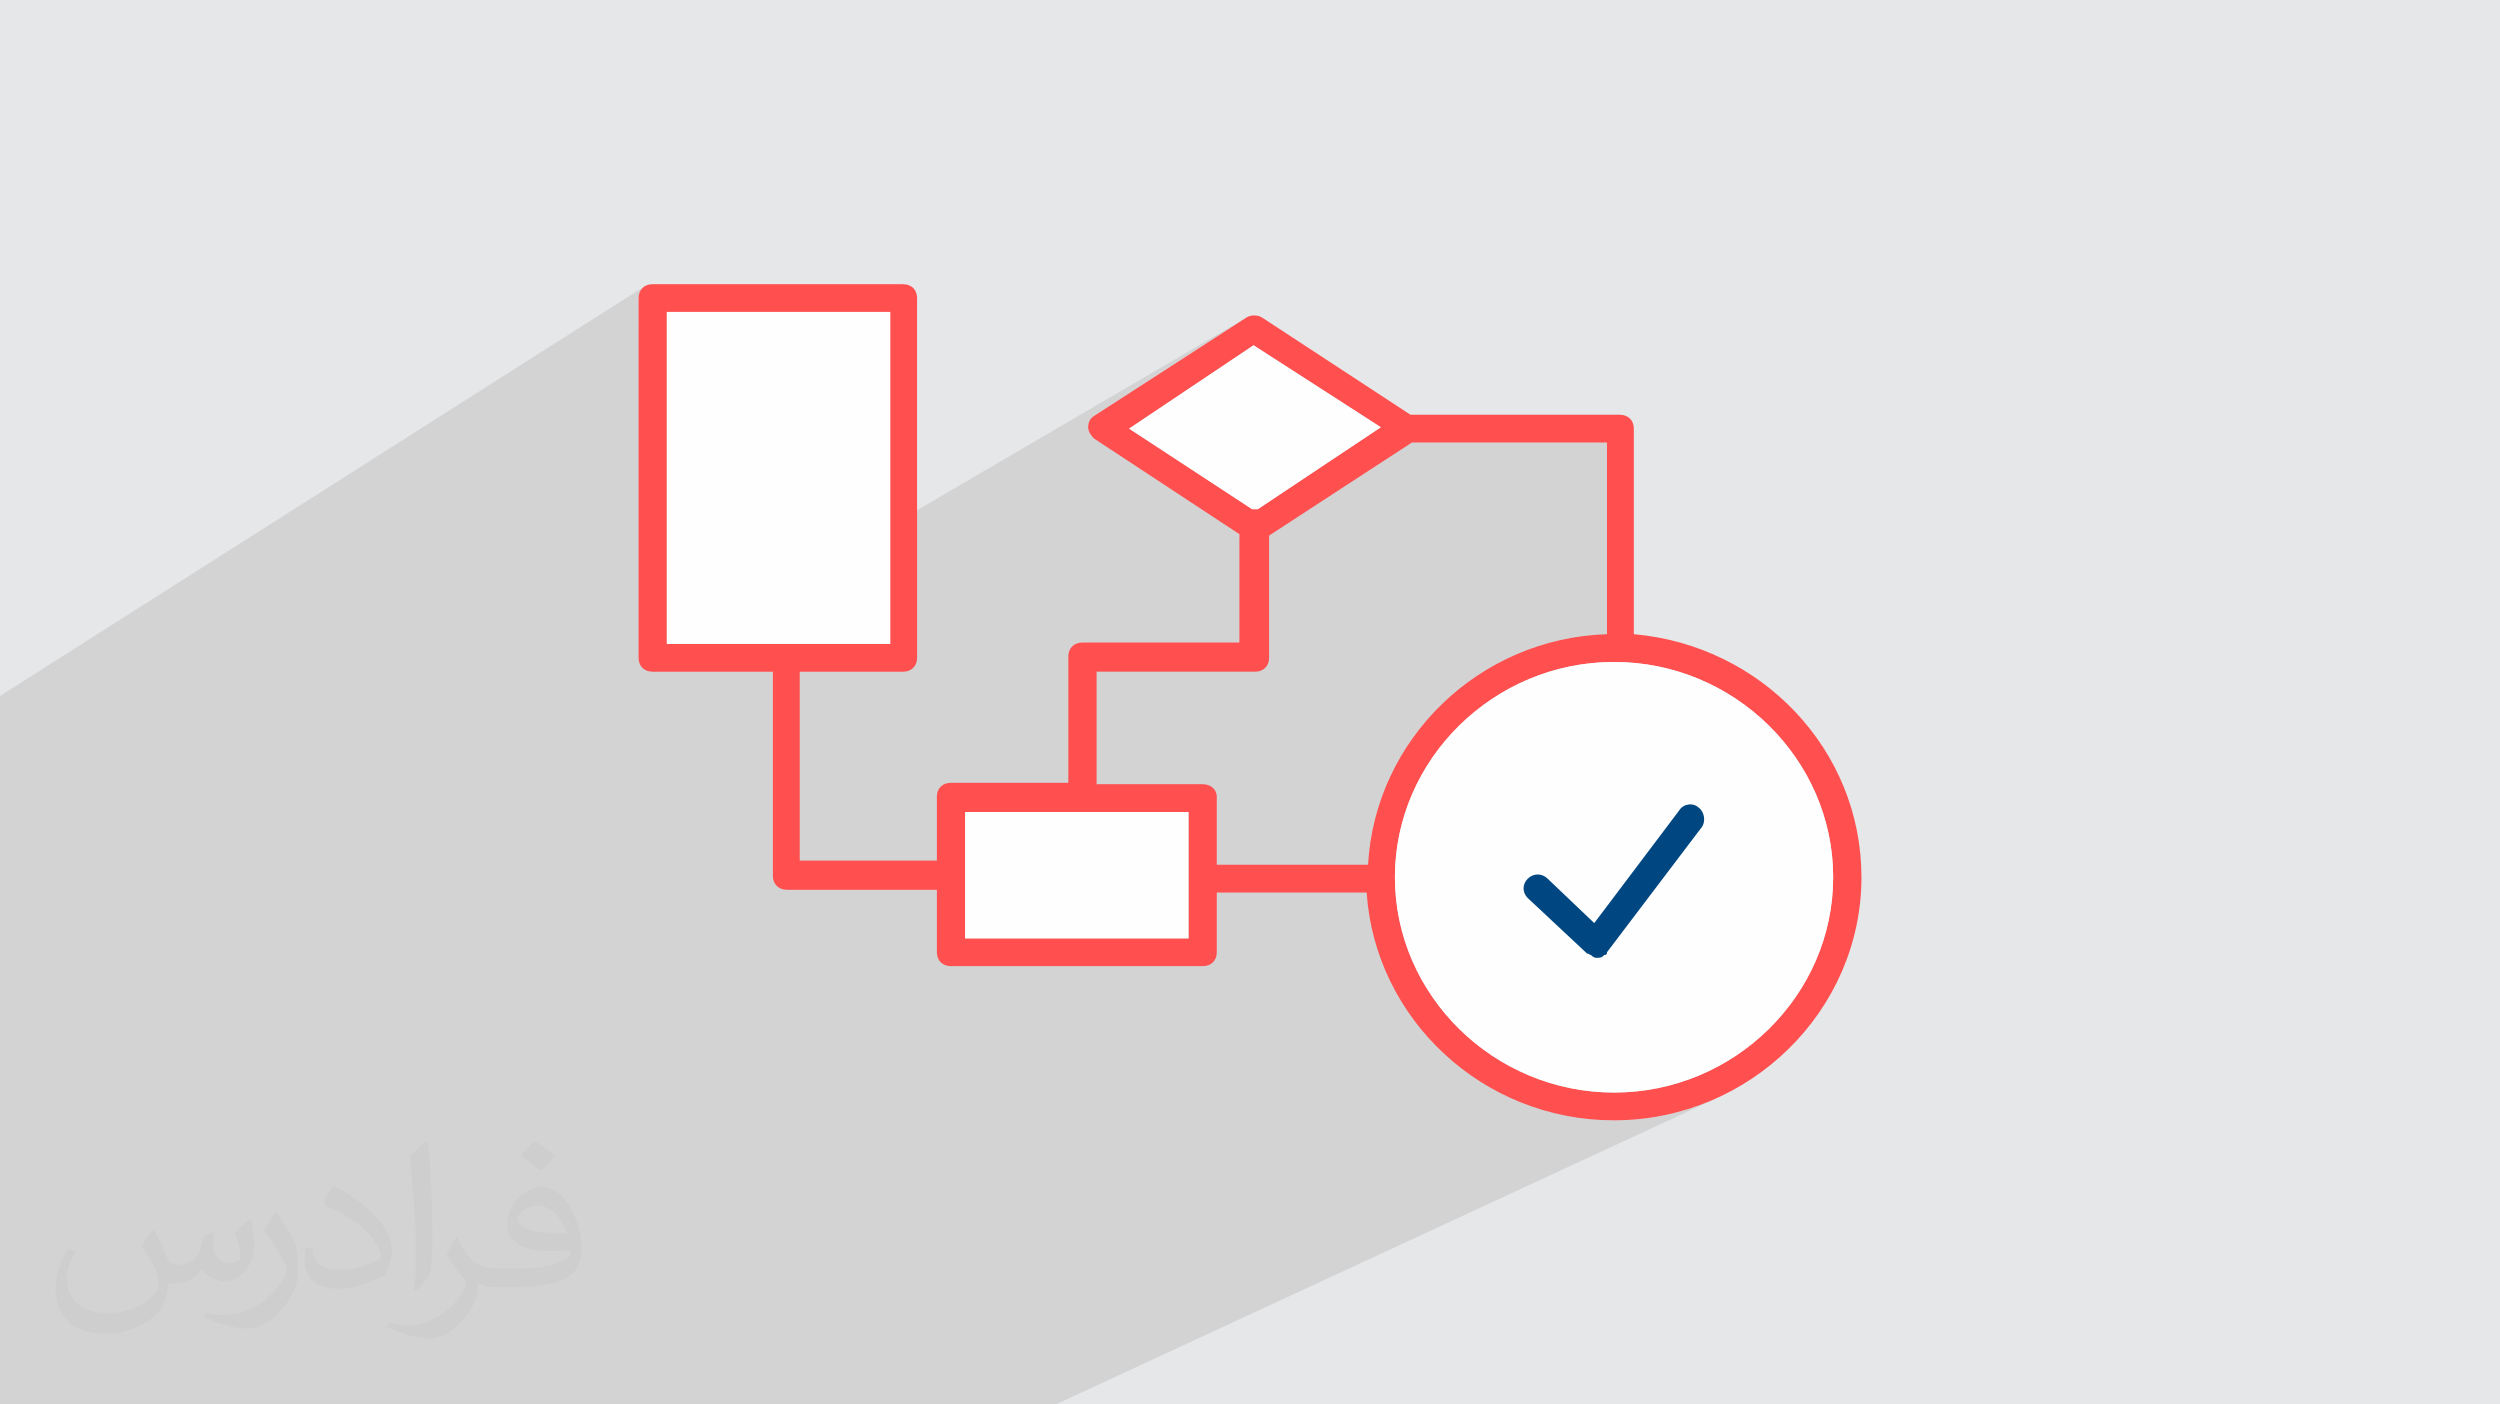
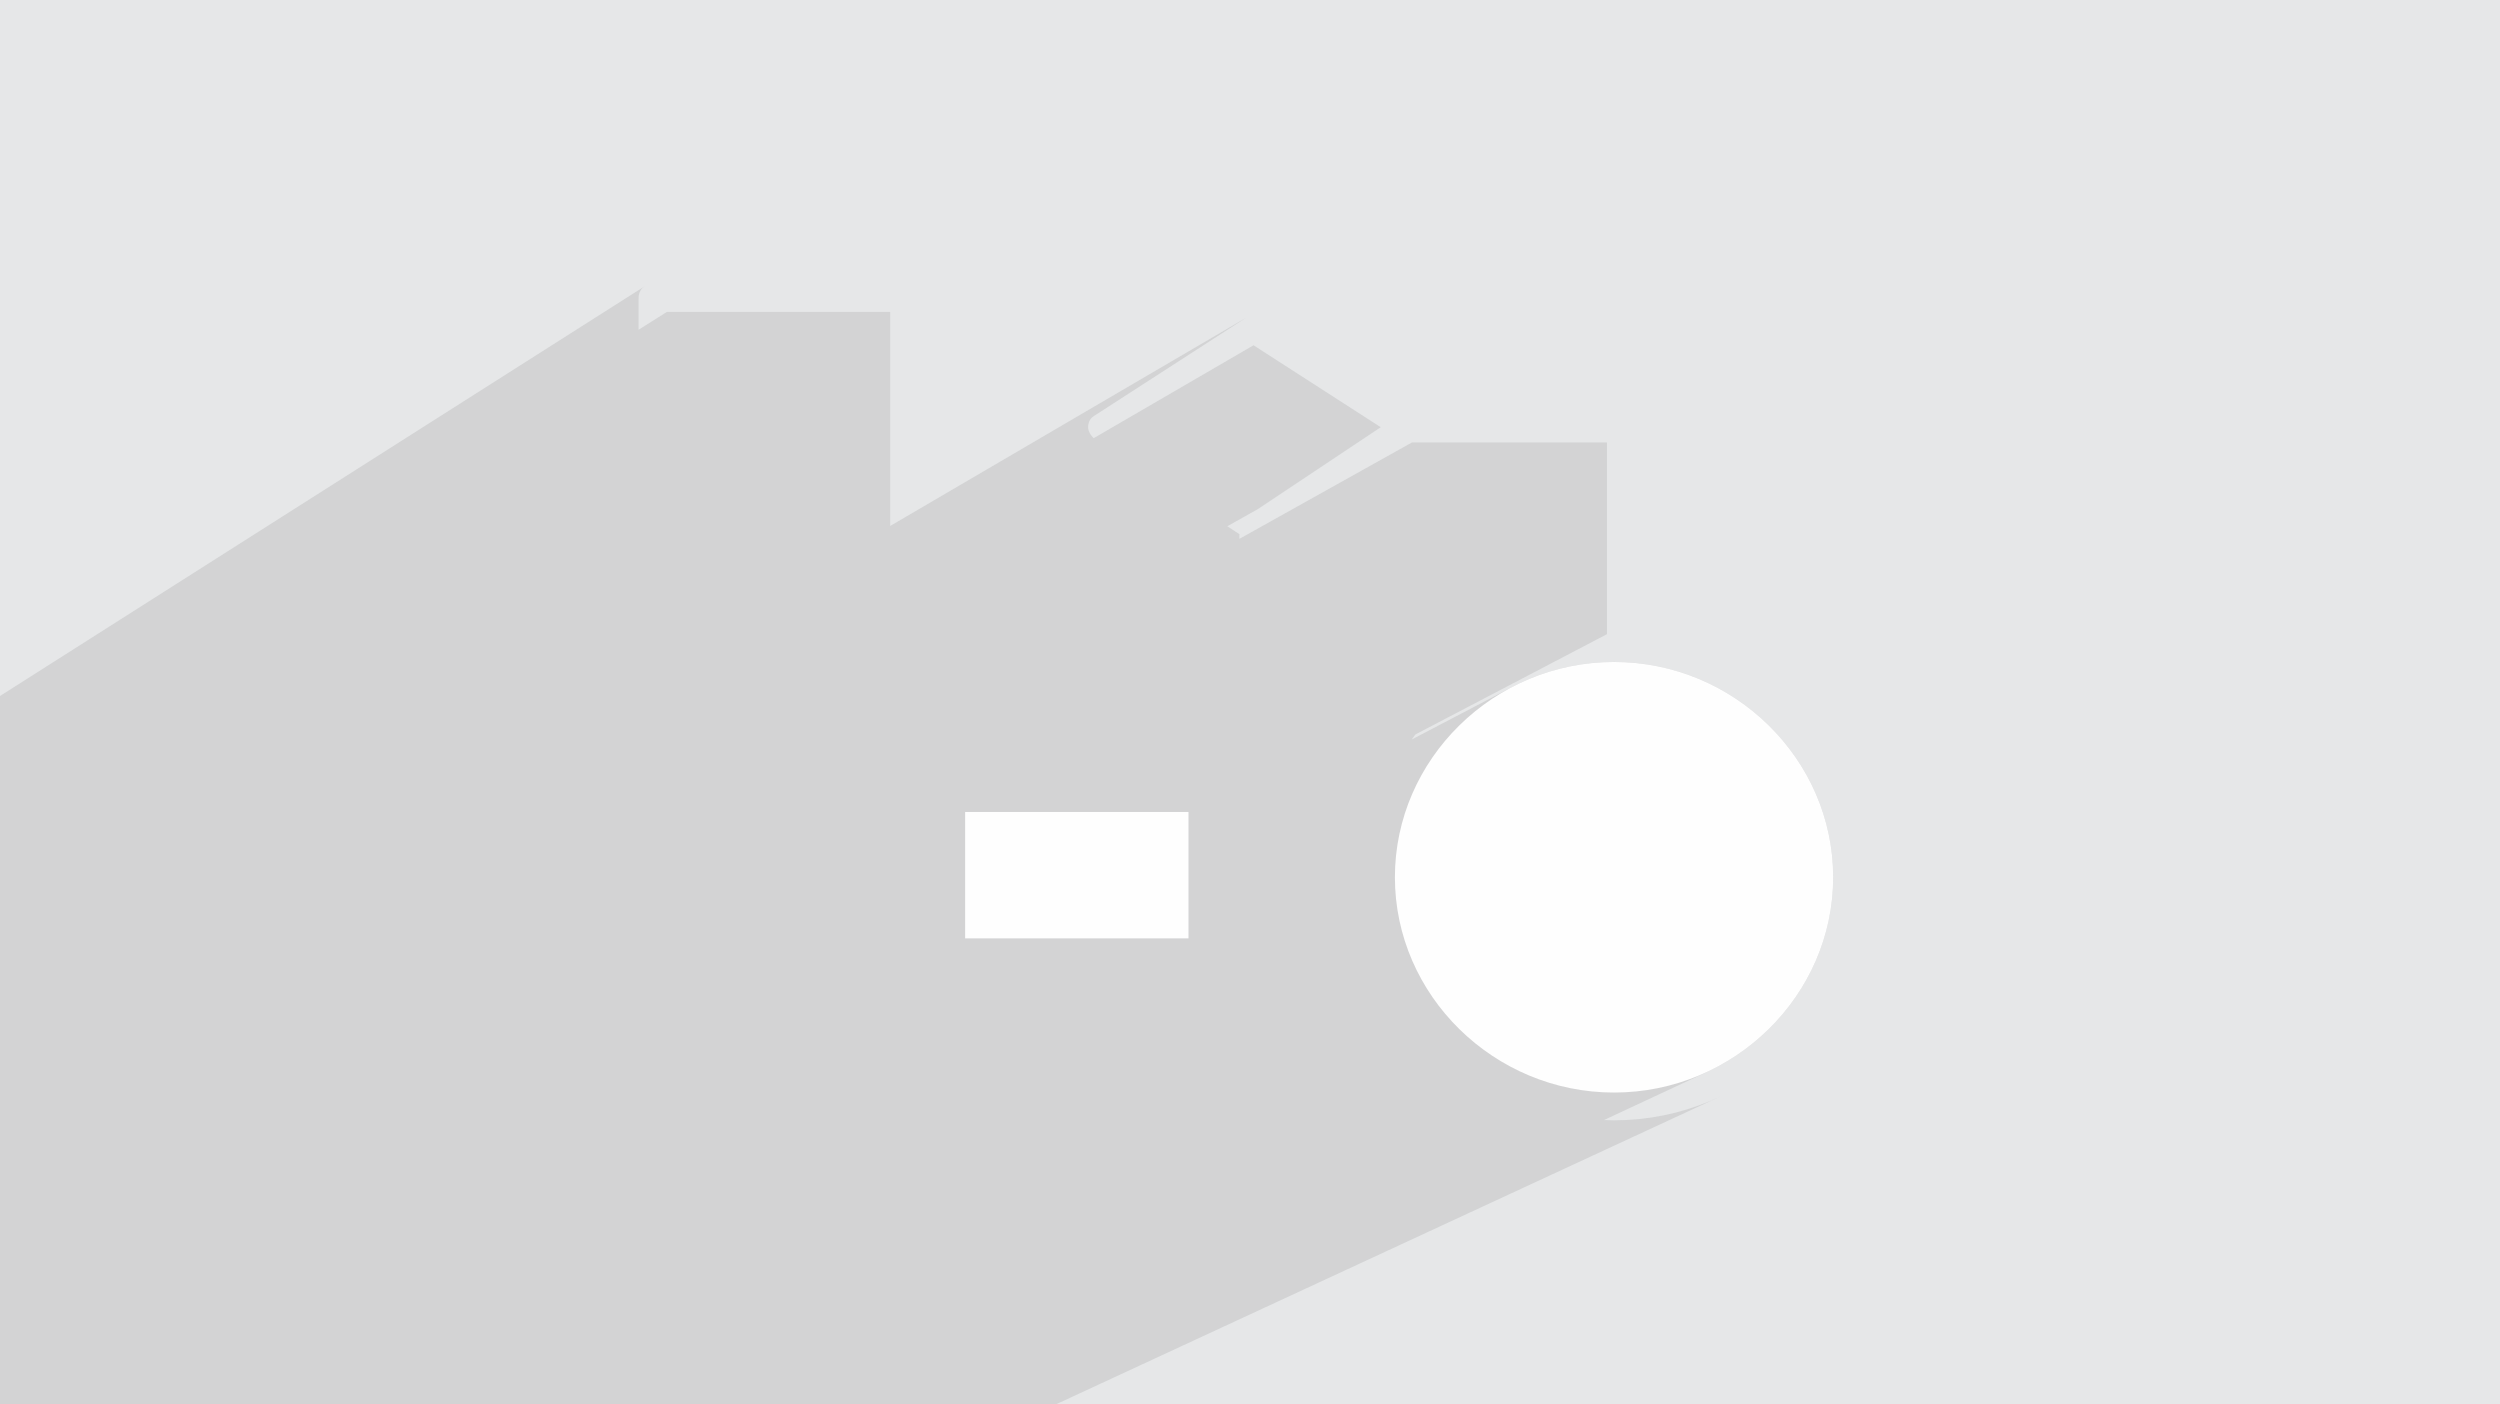
<svg xmlns="http://www.w3.org/2000/svg" xml:space="preserve" width="94.192mm" height="52.917mm" version="1.1" style="shape-rendering:geometricPrecision; text-rendering:geometricPrecision; image-rendering:optimizeQuality; fill-rule:evenodd; clip-rule:evenodd" viewBox="0 0 9404.92 5283.66">
  <defs>
    <style type="text/css">
   
    .fil4 {fill:#FEFEFE}
    .fil5 {fill:#004680}
    .fil0 {fill:#E6E7E8}
    .fil3 {fill:#FF4F4F}
    .fil2 {fill:#373435;fill-opacity:0.031}
    .fil1 {fill:#2B2A29;fill-opacity:0.102}
   
  </style>
  </defs>
  <g id="Layer_x0020_1">
    <polygon class="fil0" points="-0,0 9404.92,0 9404.92,5283.66 -0,5283.66 " />
    <path class="fil1" d="M2784.71 5283.66l-221.4 0 -1.23 0 -1.28 0 -3.55 0 -0.1 0 -9.58 0 -242.07 0 -286.31 0 -136.37 0 -29.64 0 -30.12 0 -40.29 0 -435.76 0 -6.01 0 -44.76 0 -13.06 0 -111.27 0 -118.45 0 -201.88 0 -152.93 0 -169.54 0 -18.96 0 -73.68 0 -93.87 0 -42.24 0 -46.1 0 -254.26 0 0 -48.74 0 -96.7 0 -22.45 0 -25.72 0 -7.15 0 -54.92 0 -63.03 0 -1.3 0 -0.76 0 -36.5 0 -27.99 0 -7.91 0 -86.17 0 -100.75 0 -27.34 0 -44.35 0 -14.94 0 -46.92 0 -40.65 0 -72.97 0 -8.12 0 -116.66 0 -80.31 0 -52.13 0 -158.52 0 -0.66 0 -46.18 0 -25.42 0 -6.92 0 -23.22 0 -53.13 0 -660.65 0 -469.6 0 -109.27 0 -27.29 2424.6 -1541.01 -7.71 6.1 -6.21 7.57 -4.59 8.92 -2.85 10.14 -0.98 11.25 0 119.3 106.37 -67.05 840.3 0 0 805.12 1340.24 -784.23 -574.39 370.99 -5.49 4.16 -4.56 4.58 -3.68 4.95 -2.88 5.25 -2.13 5.5 -1.45 5.68 -0.82 5.81 -0.26 5.86 0.48 5.87 1.35 5.81 2.1 5.69 2.72 5.5 3.23 5.25 3.58 4.95 3.84 4.57 3.5 3.66 601.45 -349.59 478.65 308.27 -462.7 308.29 -114.47 64.21 45.34 29.84 0 17.6 648.84 -362.46 733.94 -0.02 0 721.09 -720.43 377.17 -9.91 13.24 -3.86 5.68 369.29 -193.2 35.52 -17.98 36.47 -16.32 37.36 -14.6 38.21 -12.81 39 -10.99 39.73 -9.11 40.41 -7.18 41.05 -5.19 41.62 -3.16 42.14 -1.06 42.14 1.06 41.62 3.16 41.05 5.19 40.42 7.18 39.73 9.11 39 10.99 38.2 12.81 37.37 14.6 36.46 16.32 35.53 17.98 34.52 19.6 33.46 21.16 32.35 22.68 31.19 24.13 29.96 25.55 28.71 26.89 27.37 28.2 26 29.45 24.56 30.64 23.09 31.78 21.54 32.88 19.95 33.91 18.3 34.9 16.6 35.84 14.85 36.7 13.05 37.54 11.18 38.31 9.28 39.04 7.3 39.7 5.28 40.33 3.22 40.89 1.08 41.4 -1.08 41.4 -3.22 40.89 -5.28 40.32 -7.3 39.71 -9.28 39.03 -11.18 38.32 -13.05 37.53 -14.85 36.71 -16.6 35.83 -18.3 34.9 -19.95 33.92 -21.54 32.87 -23.09 31.78 -24.56 30.64 -26 29.45 -27.37 28.2 -28.71 26.9 -29.96 25.54 -31.19 24.13 -32.35 22.68 -33.46 21.16 -34.52 19.6 -35.53 17.98 -394.02 183.99 38.03 0.92 47.59 -1.2 47.01 -3.56 46.35 -5.85 45.64 -8.1 44.86 -10.28 44.04 -12.4 43.14 -14.47 42.19 -16.47 41.18 -18.41 -2502.71 1159.8 -191.53 0 -37.14 0 -169.56 0 -788.29 0zm3361.71 -3671.2l0 0zm0 0l0 0zm0 0l0 0zm0 0l0 0zm0 0l0 0zm0 0l0 0zm0 0l0 0zm0 0l0 0z" />
-     <path class="fil2" d="M578.49 4627.69c17.95,27.21 29.6,53.36 40.96,82.43 8.45,16.91 12.93,48.09 52.57,48.09 11.61,0 28.28,-3.42 43.06,-11.61 16.63,-8.73 29.32,-21.94 35.94,-42l15.85 -53.36 38.57 -19.02 2.64 2.64c-5.27,20.09 -6.59,39.36 -6.59,54.43 0,44.63 38.57,61.56 69.22,61.56 17.95,0 34.09,-8.73 34.09,-25.11 0,-21.13 -8.98,-57.06 -20.62,-89.29 17.95,-17.95 35.94,-35.94 56.53,-50.47l3.17 1.6c8.98,38.04 14,75.56 14,100.66 0,24.57 -10.83,51.79 -19.81,69.49 -18.49,34.87 -51.25,62.62 -90.87,62.62 -30.1,0 -63.65,-15.07 -86.66,-43.06l-1.32 0c-21.66,26.96 -55.22,51.25 -108.86,51.25l-16.63 0c-2.64,35.41 -10.29,60.49 -21.94,82.95 -31.95,62.34 -126.81,106.47 -216.1,106.47 -124.17,0 -186.51,-71.59 -186.51,-166.96 0,-58.91 19.27,-113.6 48.88,-152.42l24.29 10.04c-18.49,35.41 -30.91,68.68 -30.91,101.45 0,89.29 72.66,131.83 156.4,131.83 77.68,0 173.83,-49.41 191.28,-106.72 -6.59,-62.62 -30.1,-91.93 -66.04,-148.99 10.83,-19.02 24.83,-38.04 42.28,-58.38l3.17 0 0 0 0 0 -0.02 -0.09zm1432.13 -336.04c26.15,16.39 51.79,35.66 76.87,57.85 -14,19.81 -31.45,37.79 -53.11,53.64 -25.11,-20.34 -50.19,-37.79 -75.84,-56.27 17.42,-19.55 34.62,-38.29 52.04,-55.22l0 0 0 0 0 0 0 0 0 0 0.03 0zm13.47 244.11c-42.28,0 -76.87,27.75 -76.87,48.34 0,44.13 84.53,57.85 185.72,57.31 -12.68,-51.79 -57.06,-105.68 -108.86,-105.68l0.01 0.03zm-94.86 236.19c54.96,0 103.04,-1.6 139.74,-10.83 40.96,-10.29 75.56,-30.91 75.56,-45.17 0,-3.7 0,-8.19 -1.32,-11.89 -22.98,2.11 -49.41,2.11 -72.38,2.11 -74.49,0 -131.55,-16.91 -154.02,-58.66 -5.55,-11.61 -9.51,-24.57 -9.51,-39.36 0,-40.43 17.42,-79.79 48.09,-107 25.61,-22.45 53.89,-36.44 82.67,-36.44 52.04,0 93.51,41.75 122.57,107.54 15.85,35.94 26.68,77.4 26.68,129.72 0,34.87 -9.51,64.19 -31.17,85.85 -40.43,39.11 -114.92,53.89 -229.04,53.89l-51.79 0 0 0 -13.47 0c-28.28,0 -48.62,-5.02 -64.72,-17.42l-2.64 0c0.79,6.59 1.32,12.93 1.32,19.02 0,25.61 -8.45,58.38 -25.61,84.53 -50.72,75.3 -105.68,108.04 -153.24,108.04 -48.09,0 -107,-18.49 -160.11,-42.54l9.51 -18.49c17.17,7.13 40.96,11.89 73.7,11.89 85.85,0 198.66,-82.43 212.66,-163 -3.17,-6.59 -8.98,-15.32 -17.17,-24.57 -25.11,-29.85 -40.96,-54.68 -55.75,-80.83 12.68,-25.11 24.29,-45.17 35.13,-63.4l4.49 -0.53c36.72,74.77 69.99,117.55 144.23,117.55l11.61 0 0 0 53.89 0 0 0 0 0 0 0 0 0 0 0 0.09 0.01zm-371.98 79c6.34,-34.34 6.87,-72.91 6.87,-108.86l0 -53.36c0,-99.6 -12.68,-244.36 -22.98,-338.68 17.95,-19.27 43.06,-42 62.87,-57.31l5.81 1.6c13.47,118.62 16.63,256 16.63,383.06 0,33.3 -1.32,65.79 -4.49,89.55 -1.85,30.1 -19.27,52.83 -56.53,87.7l-8.19 -3.7zm-382.8 -157.19c1.85,46.77 24.83,83.49 105.15,83.49 49.93,0 92.19,-12.93 138.96,-35.13 8.45,-3.7 12.93,-8.73 12.93,-12.93 0,-29.32 -22.45,-68.15 -60.23,-103.55 -36.72,-33.3 -85.34,-62.62 -130.76,-82.18 -15.6,-6.59 -20.62,-13.47 -20.62,-20.09 0,-13.47 17.95,-41.75 32.77,-62.09l5.02 -0.53c52.04,27.21 110.17,67.64 153.24,112.53 39.11,41.47 63.4,83.49 63.4,129.19 0,33.81 -10.29,65.51 -26.96,95.11 -57.06,28.79 -117.83,50.72 -178.06,50.72 -73.17,0 -123.1,-34.34 -123.1,-114.92 0,-8.73 0,-22.19 3.17,-39.64l25.11 0 0 0 0 0 0 0 0 0 0 0 -0.02 0zm-132.37 -132.9l45.45 73.45c16.63,27.21 32.23,56.81 32.23,103.55l0 59.7c0,48.34 -30.91,100.13 -80.83,151.38 -39.11,34.62 -73.7,49.41 -105.68,49.41 -47.55,0 -101.98,-14.79 -164.85,-41.75l7.13 -18.49c19.81,5.27 42.79,9.77 71.06,9.77 90.36,-0.53 182.8,-66.57 225.08,-147.15 5.02,-9.26 6.87,-17.95 6.87,-24.04 0,-9.26 -5.02,-19.55 -8.98,-28.79 -22.98,-43.31 -48.62,-82.95 -76.87,-119.68 14.79,-23.25 29.6,-45.7 45.7,-67.9l3.7 0.53 0 0 0 0 0 0 0 0 0 0 -0.02 0.01z" />
    <g id="_3029035248304">
-       <path class="fil3" d="M6146.42 2385.8l0 -773.34c0,0 0,0 0,0 0,0 0,0 0,0 0,-31.33 -21.3,-52.25 -53.19,-52.25l-787.14 0 -558.42 -365.77c-15.97,-10.44 -42.56,-10.44 -58.5,0l-574.39 370.99c-15.95,10.47 -21.27,26.14 -21.27,41.81 0,15.7 10.62,31.36 21.27,41.81l547.8 360.54 0 407.57 -590.34 -0.02c-31.91,0 -53.18,20.91 -53.18,52.24l0 475.49 -441.43 0c-31.91,0 -53.18,20.92 -53.18,52.28l0 240.36 -515.91 0 0 -710.62 388.24 0c31.92,0 53.19,-20.92 53.19,-52.25l0 -1353.33c0,-31.36 -21.27,-52.25 -53.19,-52.25l-941.33 0c-31.92,0 -53.19,20.89 -53.19,52.25l0 1353.3c0,31.36 21.27,52.28 53.19,52.28l452.05 0 0 768.1c0,31.35 21.27,52.25 53.19,52.25l563.77 0 0 235.13c0,31.35 21.27,52.24 53.18,52.24l946.67 0c31.91,0 53.18,-20.89 53.18,-52.24l0 -224.69 563.75 0c31.91,475.49 436.1,856.92 930.72,856.92 510.58,0 930.72,-412.78 930.72,-914.4 0,-480.71 -377.61,-872.62 -856.24,-914.41zm-74.48 1724.3c-452.06,0 -824.36,-365.77 -824.36,-809.89 0,-444.14 372.31,-809.9 824.36,-809.9 452.08,0 824.35,365.77 824.35,809.9 0,444.13 -372.28,809.89 -824.35,809.89zm-1600.83 -579.98l-840.31 0 0 -475.49 840.31 0 0 475.49zm53.18 -579.99l-398.88 0 0 -423.24 595.66 0c31.92,0 53.19,-20.92 53.19,-52.25 0,0 0,-5.22 0,-5.22 0,0 0,-5.22 0,-5.22l0 -449.38 537.15 -350.08 733.94 -0.02 0 721.09c-483.97,15.68 -872.22,397.11 -898.81,867.38l-569.07 0 0 -256.02c0,-26.14 -21.27,-47.03 -53.18,-47.03zm191.46 -1651.16l478.65 308.27 -462.7 308.29c-5.3,0 -10.62,0 -10.62,0 0,0 -10.64,0 -10.64,0l-462.7 -303.07 468.02 -313.5zm-2207.13 -125.41l840.3 0 0 1248.81 -840.3 0 0 -1248.81z" />
-       <polygon class="fil4" points="2508.63,1173.55 3348.93,1173.55 3348.93,2422.36 2508.63,2422.36 " />
-       <path class="fil4" d="M4715.76 1298.96l478.65 308.27 -462.7 308.29c-5.3,0 -10.62,0 -10.62,0 0,0 -10.64,0 -10.64,0l-462.7 -303.07 468.02 -313.5z" />
      <polygon class="fil4" points="4471.12,3530.12 3630.81,3530.12 3630.81,3054.63 4471.12,3054.63 " />
      <path class="fil4" d="M6071.95 4110.1c-452.06,0 -824.36,-365.77 -824.36,-809.89 0,-444.14 372.31,-809.9 824.36,-809.9 452.08,0 824.35,365.77 824.35,809.9 0,444.13 -372.28,809.89 -824.35,809.89z" />
-       <path class="fil5" d="M6391.06 3038.93c21.27,15.7 26.59,52.27 10.62,73.17l-356.33 470.27c0,0 0,0 0,0 0,0 0,0 0,5.22 -5.3,5.22 -5.3,5.22 -10.62,5.22 0,0 -5.32,5.22 -5.32,5.22 -5.33,5.22 -15.95,5.22 -21.27,5.22 0,0 0,0 0,0 0,0 0,0 0,0 -5.33,0 -10.65,0 -15.98,-5.22 0,0 -5.29,0 -5.29,-5.22 -5.33,0 -5.33,0 -10.65,-5.22 0,0 0,0 0,0 0,0 0,0 -5.32,0l-223.37 -209c-21.27,-20.91 -21.27,-52.25 0,-73.16 21.29,-20.89 53.18,-20.89 74.48,0l175.48 167.22 319.13 -423.24c15.95,-26.14 53.16,-31.36 74.45,-10.47z" />
    </g>
  </g>
</svg>